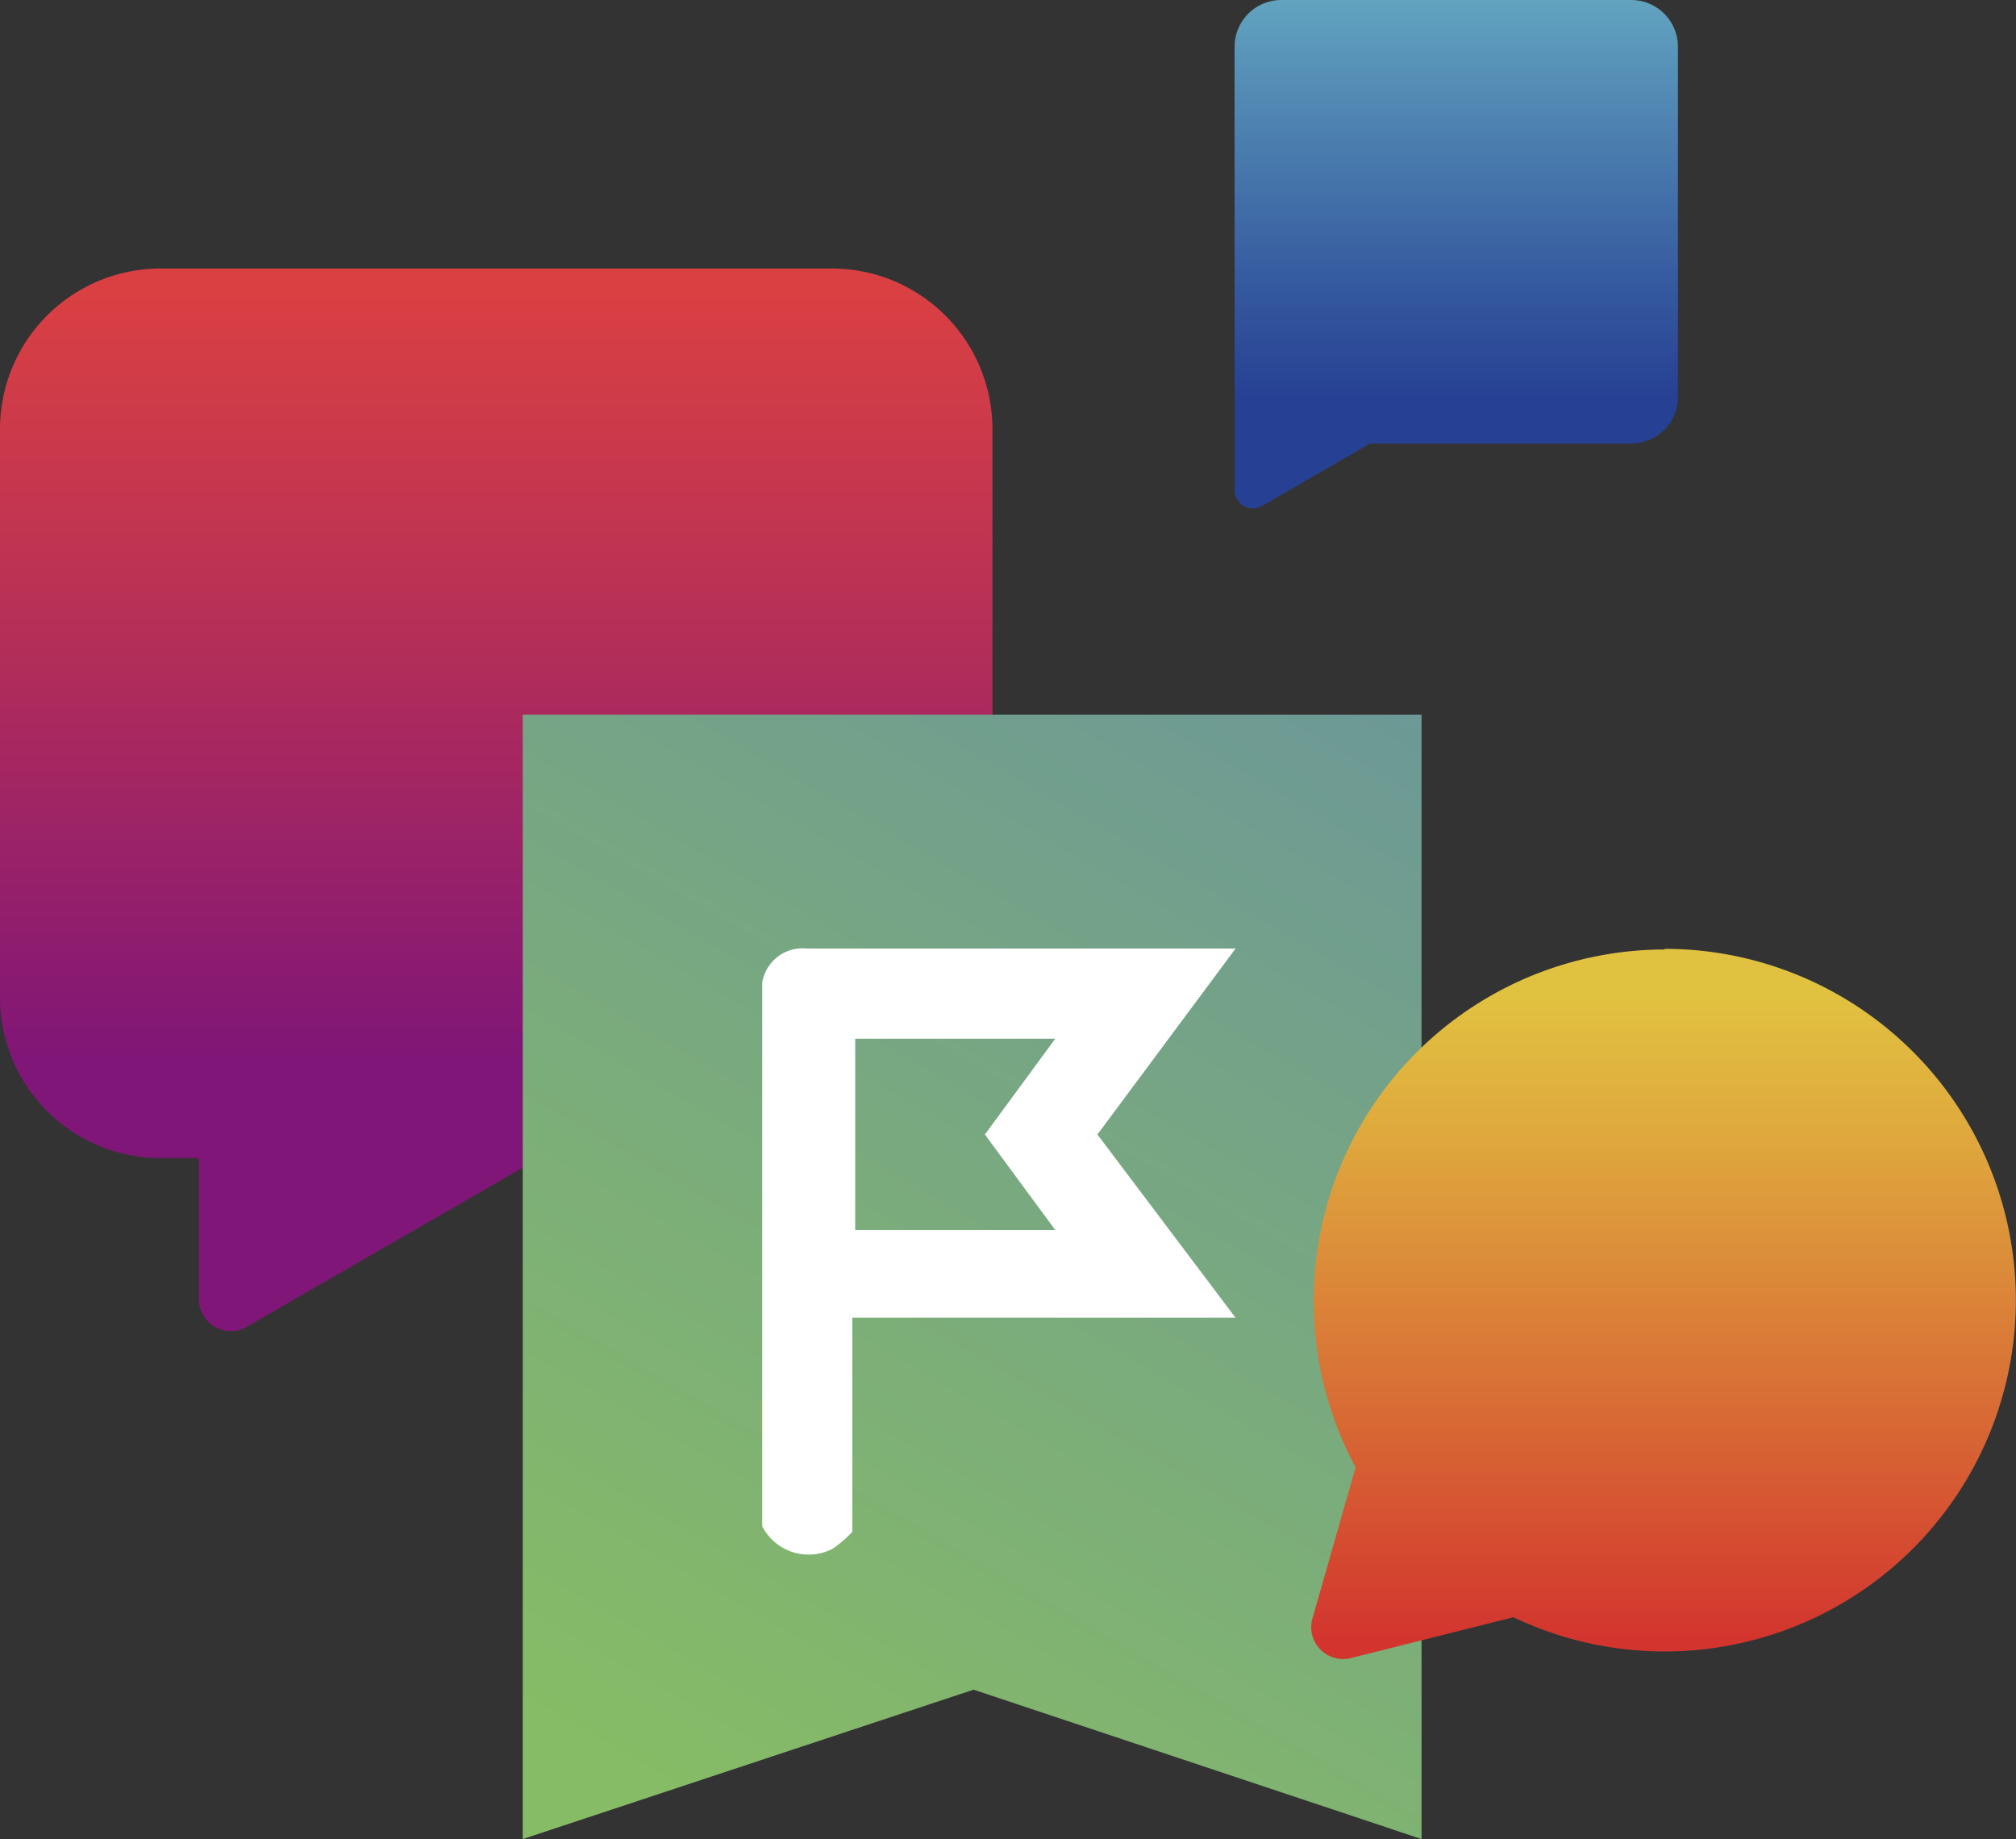
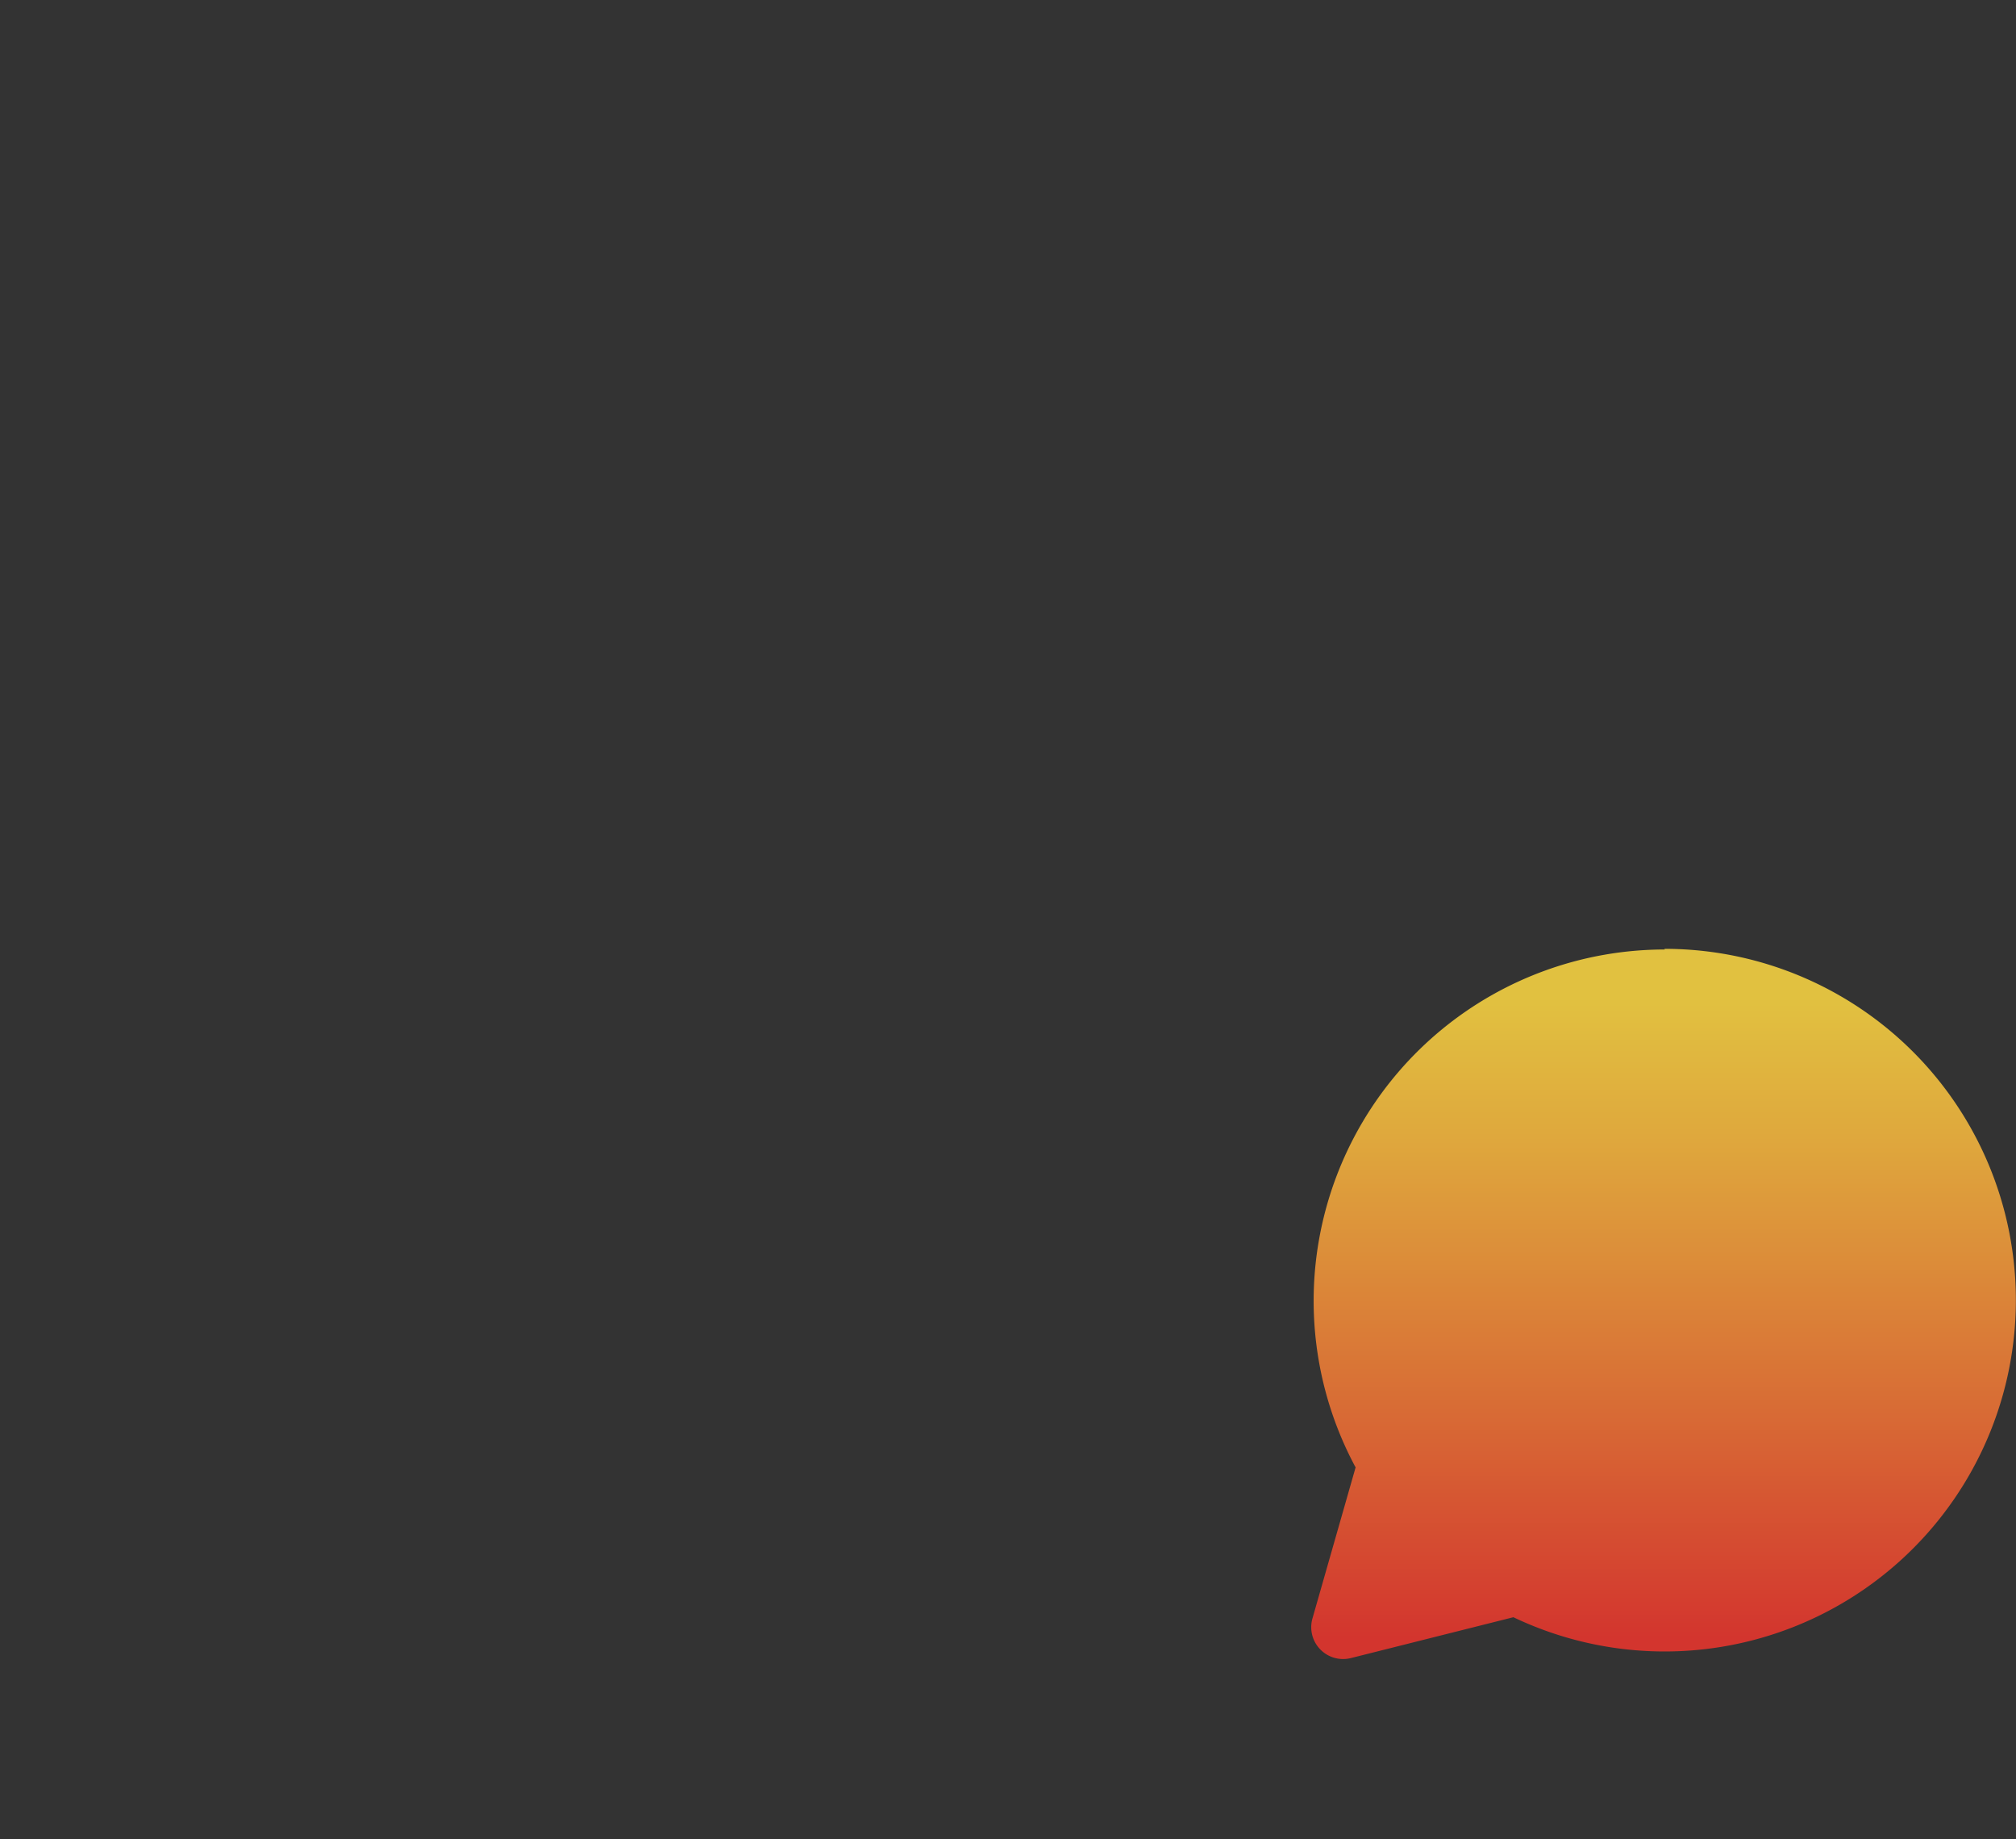
<svg xmlns="http://www.w3.org/2000/svg" viewBox="0 0 280.33 255.67">
  <rect x="0" y="0" width="280.33" height="255.67" fill="#333333" stroke="none" />
  <defs>
    <style>.cls-1{fill:url(#linear-gradient);}.cls-2{fill:url(#linear-gradient-2);}.cls-3{fill:url(#Безымянный_градиент_162);}.cls-4{fill:#fff;}.cls-5{fill:url(#linear-gradient-3);}</style>
    <linearGradient id="linear-gradient" x1="69" y1="39.67" x2="69" y2="146.97" gradientUnits="userSpaceOnUse">
      <stop offset="0" stop-color="#da4042" />
      <stop offset="0.31" stop-color="#c23550" />
      <stop offset="0.95" stop-color="#851874" />
      <stop offset="1" stop-color="#801677" />
    </linearGradient>
    <linearGradient id="linear-gradient-2" x1="202.5" y1="55.67" x2="202.5" y2="-5.54" gradientUnits="userSpaceOnUse">
      <stop offset="0" stop-color="#264093" />
      <stop offset="0.25" stop-color="#34589e" />
      <stop offset="0.79" stop-color="#5995b9" />
      <stop offset="1" stop-color="#69afc5" />
    </linearGradient>
    <linearGradient id="Безымянный_градиент_162" x1="79.17" y1="274.26" x2="253.37" y2="-26.65" gradientUnits="userSpaceOnUse">
      <stop offset="0.08" stop-color="#86bc65" />
      <stop offset="1" stop-color="#5a7ebb" />
    </linearGradient>
    <linearGradient id="linear-gradient-3" x1="231.34" y1="138.67" x2="231.34" y2="227.67" gradientUnits="userSpaceOnUse">
      <stop offset="0" stop-color="#e1c140" />
      <stop offset="0.21" stop-color="#dfa93d" />
      <stop offset="0.64" stop-color="#d86c35" />
      <stop offset="1" stop-color="#d3352e" />
    </linearGradient>
  </defs>
  <title>Ресурс 1wlogo</title>
  <g id="Слой_2" data-name="Слой 2">
    <g id="Слой_1-2" data-name="Слой 1">
-       <path class="cls-1" d="M115.67,37.33H22.33A22.33,22.33,0,0,0,0,59.67v79A22.33,22.33,0,0,0,22.33,161h5.33v19.63a4.43,4.43,0,0,0,6.64,3.83L75,161h40.71A22.33,22.33,0,0,0,138,138.67v-79A22.33,22.33,0,0,0,115.67,37.33Z" />
-       <path class="cls-2" d="M226.83,0H178.17a6.5,6.5,0,0,0-6.5,6.5V68.12a2.56,2.56,0,0,0,3.84,2.22l15-8.67h36.31a6.5,6.5,0,0,0,6.5-6.5V6.5A6.5,6.5,0,0,0,226.83,0Z" />
-       <polygon class="cls-3" points="72.69 99.35 197.67 99.35 197.67 255.67 135.38 234.9 72.69 255.67 72.69 99.35" />
-       <path class="cls-4" d="M171.81,131.87H112.26a5.7,5.7,0,0,0-6.27,4.7v75.61a7.25,7.25,0,0,0,9.79,3.13,17,17,0,0,0,2.74-2.35V183.19h53.28l-19.2-25.47ZM146.74,171H118.92V144.4h27.82l-9.79,13.32Z" />
      <path class="cls-5" d="M231.5,132a48.85,48.85,0,0,0-43,72l-6,21a4.43,4.43,0,0,0,5.34,5.51l22.6-5.68a48.84,48.84,0,1,0,21-92.92Z" />
    </g>
  </g>
</svg>